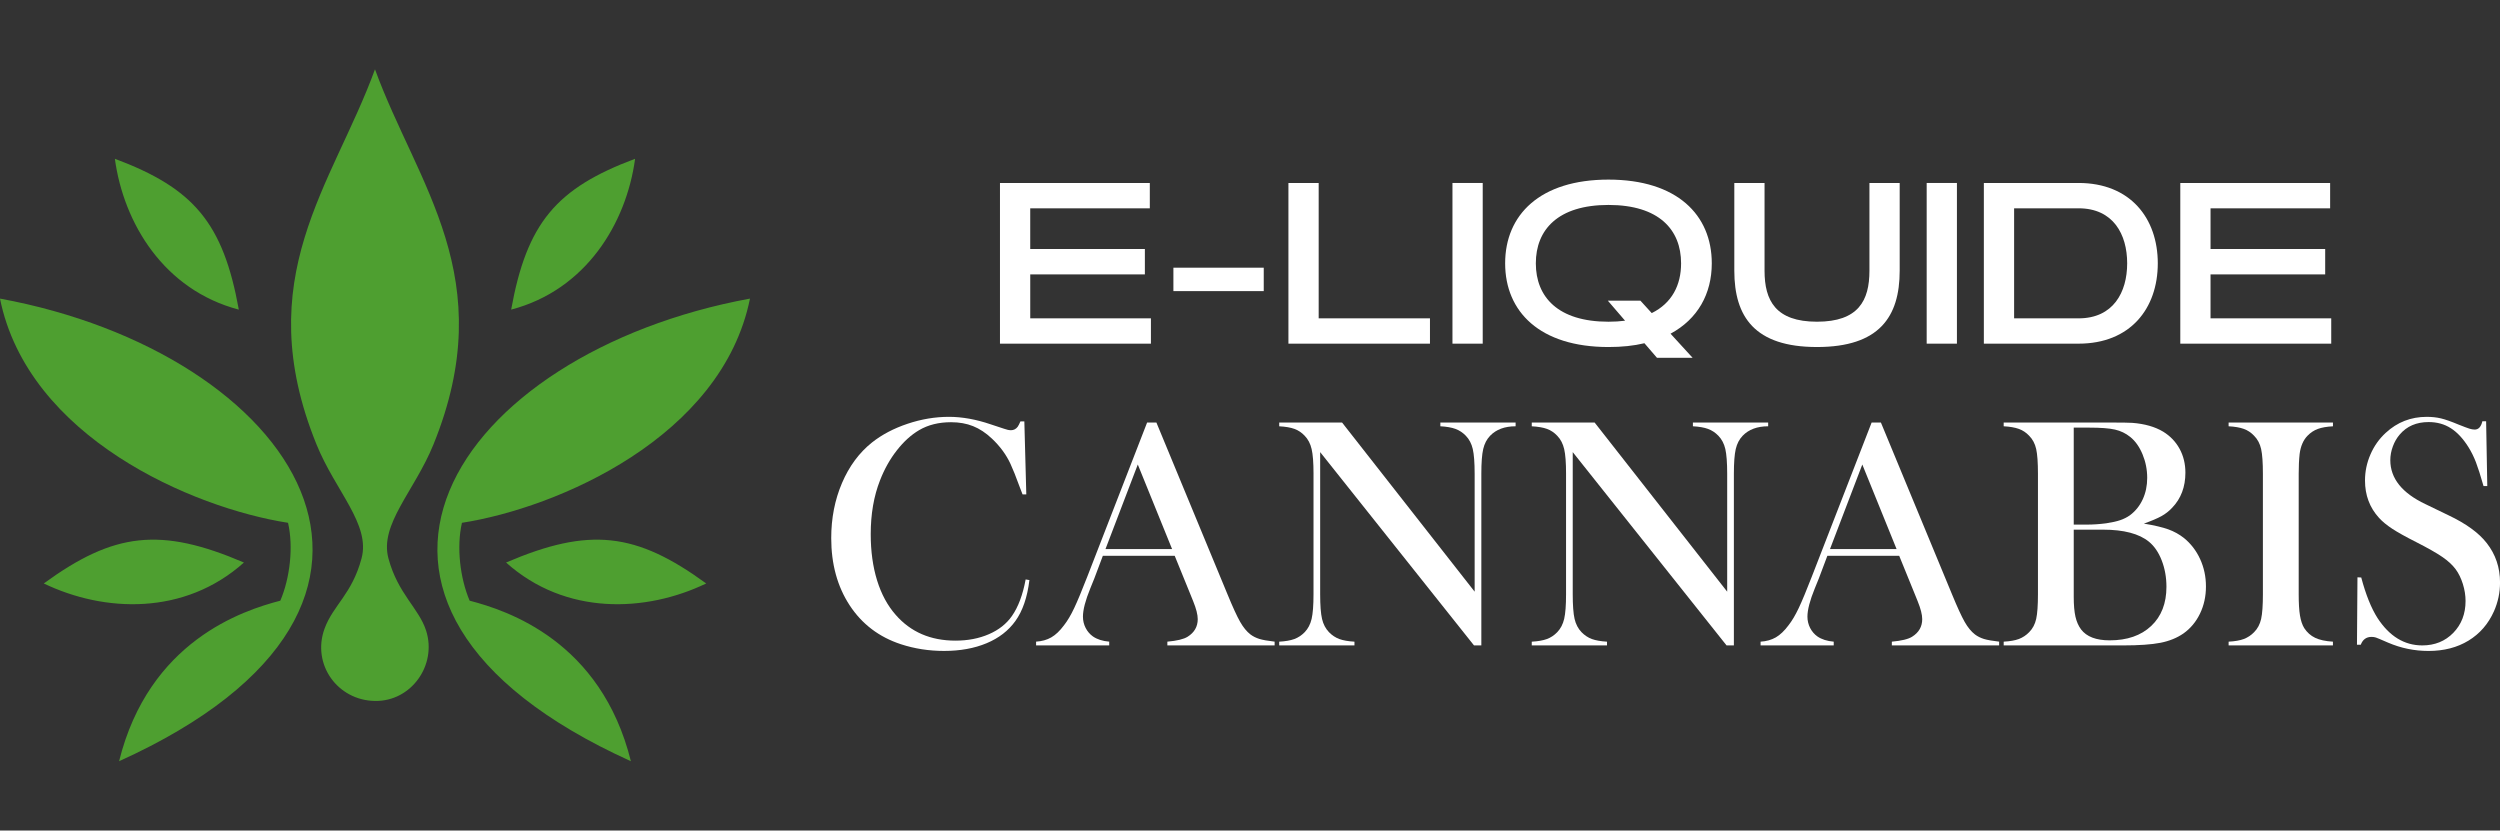
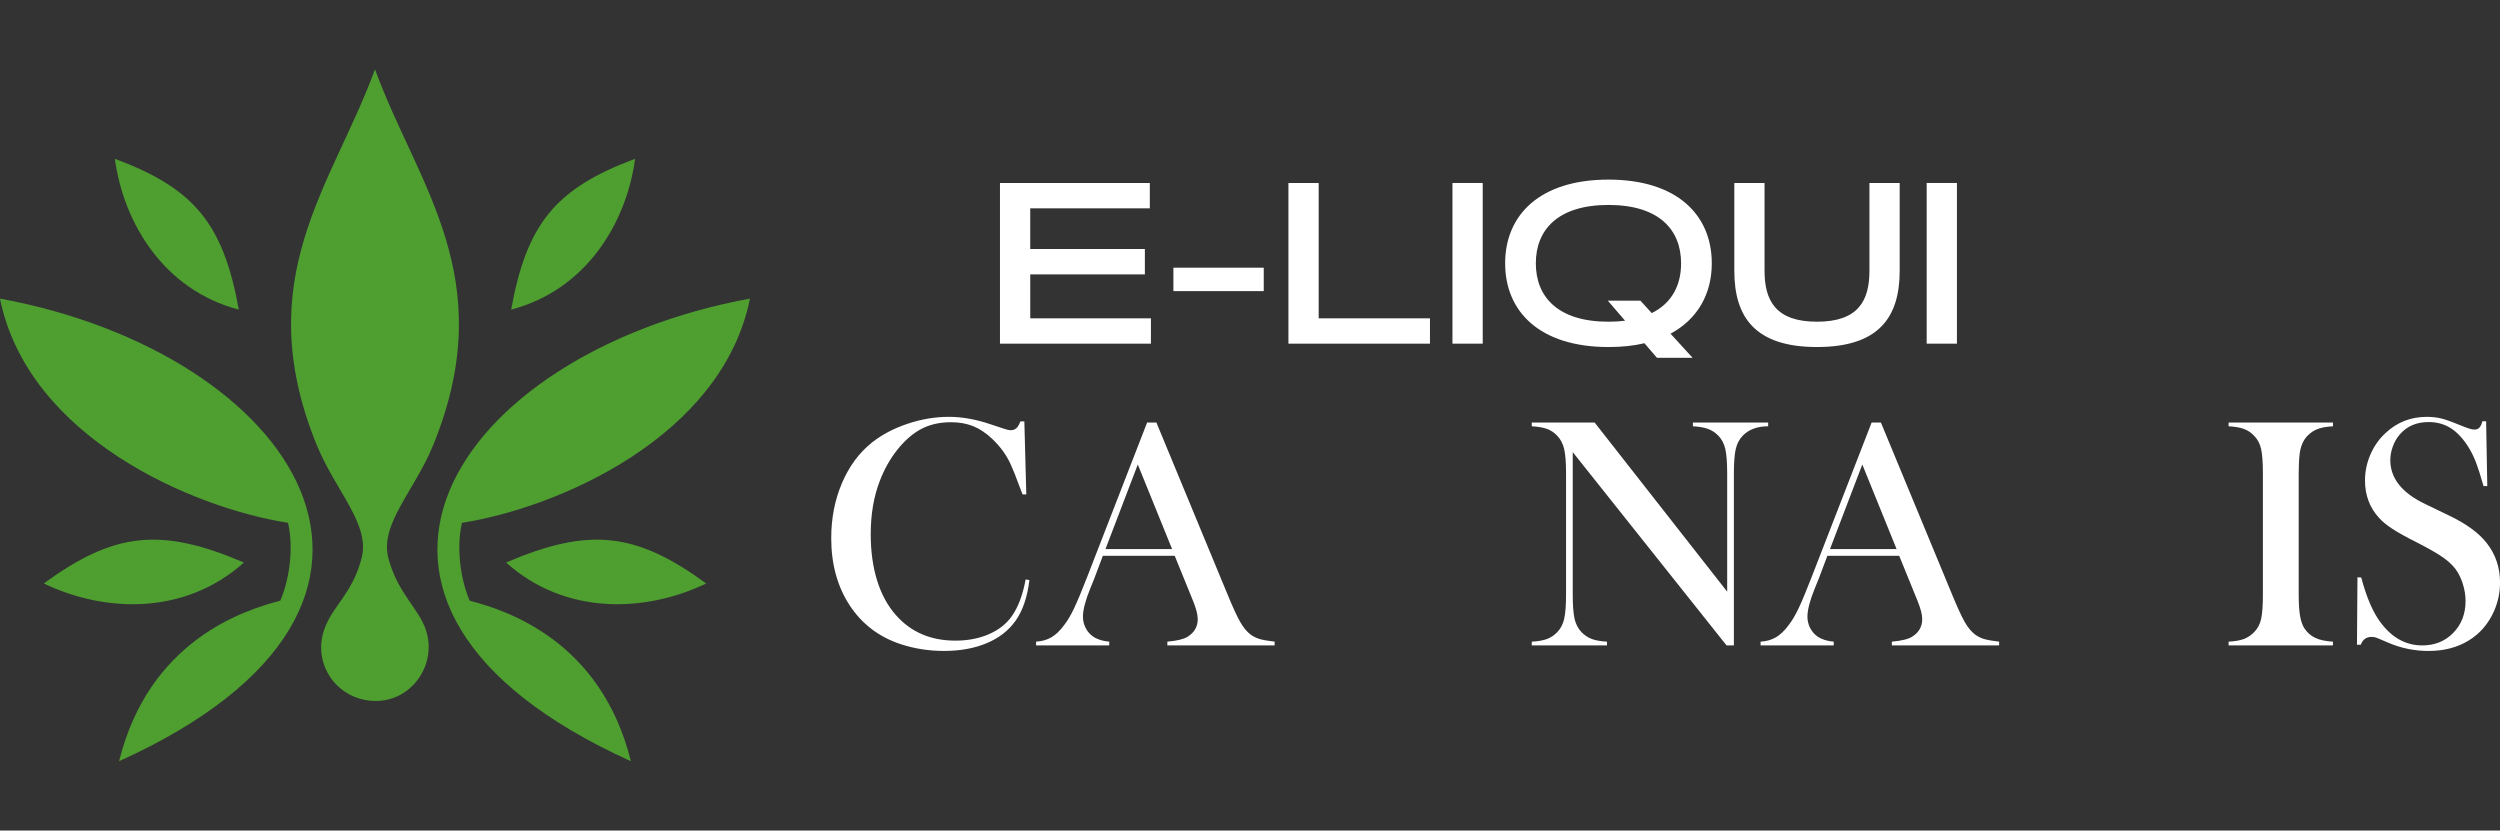
<svg xmlns="http://www.w3.org/2000/svg" version="1.1" id="Calque_1" x="0px" y="0px" width="215.816px" height="71.698px" viewBox="-25.408 -11.833 215.816 71.698" enable-background="new -25.408 -11.833 215.816 71.698" xml:space="preserve">
  <rect x="-25.408" y="-11.833" width="215.816" height="71.698" fill="#333333" stroke="none" />
  <g>
    <path fill-rule="evenodd" clip-rule="evenodd" fill="#4E9F30" d="M29.055,53.881c-2.579-10.385-10.677-13.014-13.92-13.859   c-0.834-1.957-1.141-4.65-0.665-6.723c8.237-1.283,22.447-7.383,24.865-19.355C13.983,18.604-1.074,40.234,29.055,53.881    M-21.628,38.535c6.053-4.41,10.071-4.895,17.277-1.807C-9.48,41.318-16.404,41.049-21.628,38.535z M35.556,38.535   c-6.054-4.41-10.071-4.895-17.277-1.807C23.408,41.318,30.33,41.049,35.556,38.535z M-15.128,53.881   c2.58-10.385,10.676-13.014,13.919-13.859c0.836-1.957,1.142-4.65,0.666-6.723c-8.238-1.283-22.448-7.383-24.866-19.355   C-0.057,18.604,15.001,40.234-15.128,53.881z M29.418,1.874c-6.804,2.544-9.347,5.537-10.699,13.021   C25.177,13.197,28.662,7.45,29.418,1.874z M-15.492,1.874c6.806,2.544,9.348,5.537,10.7,13.022   C-11.25,13.197-14.734,7.45-15.492,1.874z M6.963-5.849C3.33,4.13-3.934,12.142,1.921,26.549c1.633,4.019,4.669,6.88,3.882,9.822   c-0.832,3.102-2.451,4.031-3.194,6.068c-1.119,3.07,1.115,6.193,4.354,6.238c3.135,0.057,5.371-3.107,4.411-6.078   c-0.624-1.926-2.43-3.168-3.25-6.229c-0.788-2.941,2.248-5.803,3.882-9.822C17.861,12.142,10.597,4.13,6.963-5.849z" />
    <g>
      <g>
        <path fill="#FFFFFF" d="M73.425,9.661v2.196h-9.896v3.792h10.418v2.186H60.916V3.962h12.935v2.187H63.528v3.512H73.425z" />
        <path fill="#FFFFFF" d="M75.888,11.276h7.798v2.022h-7.798V11.276z" />
        <path fill="#FFFFFF" d="M88.43,15.649h9.606v2.186H85.817V3.962h2.612V15.649z" />
        <path fill="#FFFFFF" d="M99.978,3.962h2.611v13.872h-2.611V3.962z" />
        <path fill="#FFFFFF" d="M104.526,10.899c0-4.18,2.997-7.227,8.918-7.227s8.92,3.047,8.92,7.227c0,2.631-1.209,4.808-3.56,6.075     l1.905,2.081h-3.076l-1.084-1.258c-0.929,0.223-1.953,0.328-3.105,0.328C107.523,18.125,104.526,15.078,104.526,10.899z      M114.878,15.852l-1.489-1.731h2.813l0.979,1.074c1.74-0.861,2.533-2.41,2.533-4.296c0-2.902-1.905-5.04-6.269-5.04     c-4.361,0-6.27,2.138-6.27,5.04s1.908,5.041,6.27,5.041C113.958,15.939,114.433,15.911,114.878,15.852z" />
        <path fill="#FFFFFF" d="M124.309,11.537V3.962h2.61v7.575c0,2.583,0.959,4.402,4.528,4.402c3.568,0,4.527-1.819,4.527-4.402     V3.962h2.611v7.575c0,3.977-1.761,6.587-7.139,6.587S124.309,15.514,124.309,11.537z" />
        <path fill="#FFFFFF" d="M140.915,3.962h2.611v13.872h-2.611V3.962z" />
-         <path fill="#FFFFFF" d="M154.027,17.834h-8.176V3.962h8.176c4.459,0,6.839,3.038,6.839,6.937     C160.866,14.807,158.486,17.834,154.027,17.834z M148.463,15.649h5.564c2.999,0,4.196-2.255,4.196-4.75     c0-2.497-1.197-4.75-4.196-4.75h-5.564V15.649z" />
-         <path fill="#FFFFFF" d="M175.317,9.661v2.196h-9.898v3.792h10.42v2.186h-13.03V3.962h12.935v2.187h-10.324v3.512H175.317z" />
      </g>
      <g>
        <path fill="#FFFFFF" d="M63.02,24.545l0.169,6.3h-0.324c-0.104-0.273-0.184-0.48-0.239-0.621     c-0.329-0.902-0.597-1.573-0.804-2.015c-0.366-0.79-0.897-1.513-1.593-2.172c-0.526-0.498-1.071-0.858-1.635-1.083     c-0.563-0.227-1.198-0.339-1.901-0.339c-1.063,0-1.984,0.229-2.763,0.689c-0.686,0.404-1.325,0.984-1.917,1.742     c-0.591,0.755-1.075,1.617-1.451,2.585c-0.536,1.363-0.803,2.912-0.803,4.652c0,1.475,0.183,2.803,0.549,3.988     c0.367,1.184,0.902,2.174,1.606,2.973c1.296,1.486,3.016,2.227,5.158,2.227c1.072,0,2.035-0.186,2.89-0.557     c0.854-0.371,1.517-0.895,1.987-1.57c0.545-0.779,0.939-1.832,1.184-3.156l0.325,0.055c-0.179,1.484-0.583,2.664-1.213,3.537     c-0.602,0.838-1.431,1.477-2.487,1.916c-1.057,0.441-2.281,0.664-3.671,0.664c-1.296,0-2.537-0.191-3.72-0.578     c-1.888-0.619-3.364-1.74-4.426-3.359c-1.062-1.623-1.592-3.557-1.592-5.801c0-1.719,0.31-3.307,0.93-4.757     c0.62-1.451,1.484-2.619,2.593-3.503c0.855-0.676,1.876-1.213,3.065-1.612c1.189-0.399,2.38-0.599,3.573-0.599     c1.137,0,2.339,0.215,3.608,0.648l1.155,0.381c0.226,0.084,0.424,0.126,0.592,0.126c0.234,0,0.428-0.099,0.579-0.296     c0.066-0.094,0.145-0.248,0.238-0.465H63.02z" />
        <path fill="#FFFFFF" d="M84.626,43.883h-9.26v-0.324c0.837-0.074,1.419-0.217,1.747-0.424c0.584-0.365,0.875-0.873,0.875-1.521     c0-0.385-0.131-0.902-0.396-1.551l-0.239-0.592L76,36.146h-6.203l-0.731,1.943l-0.353,0.873     c-0.422,1.035-0.634,1.846-0.634,2.438c0,0.348,0.078,0.674,0.232,0.975c0.156,0.301,0.365,0.545,0.628,0.732     c0.366,0.254,0.835,0.404,1.408,0.451v0.324h-6.313v-0.324c0.498-0.029,0.934-0.152,1.31-0.367     c0.376-0.215,0.742-0.564,1.099-1.045c0.301-0.383,0.595-0.879,0.881-1.486c0.286-0.605,0.665-1.516,1.135-2.725l5.159-13.292     h0.802l6.131,14.813c0.46,1.119,0.826,1.916,1.1,2.396c0.273,0.479,0.568,0.838,0.888,1.084c0.225,0.17,0.483,0.297,0.775,0.389     c0.291,0.088,0.729,0.166,1.312,0.232V43.883z M75.775,35.568l-2.961-7.302l-2.79,7.302H75.775z" />
-         <path fill="#FFFFFF" d="M88.557,27.196v12.261c0,0.967,0.054,1.682,0.163,2.143c0.107,0.459,0.309,0.84,0.599,1.141     c0.264,0.271,0.563,0.469,0.895,0.592c0.334,0.121,0.77,0.197,1.304,0.227v0.324h-6.496v-0.324     c0.535-0.029,0.97-0.105,1.303-0.227c0.333-0.123,0.632-0.32,0.896-0.592c0.291-0.301,0.491-0.684,0.599-1.148     c0.109-0.465,0.163-1.178,0.163-2.135V29.055c0-0.947-0.054-1.656-0.163-2.12c-0.107-0.466-0.308-0.85-0.599-1.15     c-0.254-0.271-0.548-0.469-0.88-0.591c-0.334-0.122-0.775-0.198-1.318-0.226v-0.324h5.426l11.444,14.6V29.07     c0-0.967-0.056-1.682-0.163-2.143s-0.308-0.842-0.599-1.143c-0.263-0.271-0.561-0.469-0.895-0.591     c-0.333-0.122-0.769-0.198-1.304-0.226v-0.324h6.497v0.324c-0.94,0-1.672,0.271-2.199,0.816c-0.291,0.301-0.491,0.685-0.599,1.15     c-0.107,0.464-0.161,1.173-0.161,2.12v14.828h-0.636L88.557,27.196z" />
        <path fill="#FFFFFF" d="M110.36,27.196v12.261c0,0.967,0.054,1.682,0.161,2.143c0.107,0.459,0.309,0.84,0.599,1.141     c0.265,0.271,0.563,0.469,0.896,0.592c0.335,0.121,0.769,0.197,1.303,0.227v0.324h-6.496v-0.324     c0.535-0.029,0.97-0.105,1.304-0.227c0.335-0.123,0.632-0.32,0.895-0.592c0.291-0.301,0.491-0.684,0.6-1.148     s0.162-1.178,0.162-2.135V29.055c0-0.947-0.054-1.656-0.162-2.12c-0.108-0.466-0.309-0.85-0.6-1.15     c-0.254-0.271-0.548-0.469-0.88-0.591c-0.334-0.122-0.773-0.198-1.318-0.226v-0.324h5.428l11.442,14.6V29.07     c0-0.967-0.056-1.682-0.161-2.143c-0.109-0.461-0.308-0.842-0.6-1.143c-0.263-0.271-0.561-0.469-0.896-0.591     c-0.333-0.122-0.767-0.198-1.303-0.226v-0.324h6.497v0.324c-0.94,0-1.673,0.271-2.2,0.816c-0.291,0.301-0.489,0.685-0.599,1.15     c-0.106,0.464-0.161,1.173-0.161,2.12v14.828h-0.635L110.36,27.196z" />
        <path fill="#FFFFFF" d="M147.169,43.883h-9.261v-0.324c0.837-0.074,1.42-0.217,1.747-0.424c0.584-0.365,0.875-0.873,0.875-1.521     c0-0.385-0.131-0.902-0.395-1.551l-0.239-0.592l-1.353-3.324h-6.202l-0.731,1.943l-0.354,0.873     c-0.423,1.035-0.635,1.846-0.635,2.438c0,0.348,0.079,0.674,0.232,0.975c0.157,0.301,0.364,0.545,0.628,0.732     c0.366,0.254,0.837,0.404,1.409,0.451v0.324h-6.314v-0.324c0.499-0.029,0.936-0.152,1.312-0.367     c0.375-0.215,0.741-0.564,1.099-1.045c0.301-0.383,0.594-0.879,0.882-1.486c0.286-0.605,0.664-1.516,1.134-2.725l5.159-13.292     h0.802l6.132,14.813c0.46,1.119,0.826,1.916,1.099,2.396c0.272,0.479,0.569,0.838,0.889,1.084     c0.225,0.17,0.483,0.297,0.774,0.389c0.291,0.088,0.728,0.166,1.312,0.232V43.883z M138.318,35.568l-2.96-7.302l-2.79,7.302     H138.318z" />
-         <path fill="#FFFFFF" d="M147.563,43.883v-0.324c0.544-0.029,0.984-0.105,1.319-0.232c0.332-0.129,0.625-0.322,0.88-0.586     c0.3-0.301,0.503-0.682,0.606-1.141c0.103-0.461,0.153-1.176,0.153-2.143V29.07c0-0.967-0.051-1.682-0.153-2.143     c-0.104-0.461-0.307-0.842-0.606-1.143c-0.255-0.271-0.551-0.469-0.889-0.591c-0.339-0.122-0.775-0.198-1.311-0.226v-0.324h9.259     c0.94,0,1.555,0.011,1.847,0.028c1.071,0.084,1.959,0.338,2.663,0.761c0.611,0.376,1.084,0.869,1.417,1.479     c0.334,0.612,0.502,1.299,0.502,2.059c0,1.231-0.382,2.241-1.143,3.03c-0.273,0.293-0.583,0.535-0.931,0.727     c-0.349,0.191-0.851,0.408-1.51,0.641c0.904,0.15,1.604,0.316,2.102,0.494c0.498,0.18,0.949,0.428,1.353,0.746     c0.602,0.49,1.069,1.098,1.402,1.826c0.334,0.729,0.501,1.514,0.501,2.361c0,0.854-0.171,1.637-0.515,2.346     c-0.343,0.709-0.82,1.281-1.431,1.713c-0.554,0.383-1.215,0.652-1.979,0.803c-0.768,0.15-1.846,0.227-3.235,0.227H147.563z      M153.61,25.082v8.372h1.141c0.536,0,1.091-0.037,1.663-0.113c0.499-0.076,0.899-0.164,1.204-0.268     c0.306-0.104,0.586-0.244,0.839-0.422c0.479-0.357,0.849-0.816,1.107-1.375c0.258-0.561,0.388-1.176,0.388-1.853     c0-0.714-0.136-1.395-0.402-2.036c-0.268-0.644-0.622-1.146-1.064-1.501c-0.385-0.311-0.824-0.523-1.316-0.635     c-0.493-0.113-1.245-0.169-2.248-0.169H153.61z M153.61,33.889v5.807c0,0.705,0.05,1.273,0.148,1.705     c0.099,0.434,0.26,0.799,0.484,1.1c0.48,0.631,1.302,0.945,2.468,0.945c1.512,0,2.706-0.412,3.586-1.24     c0.878-0.828,1.317-1.955,1.317-3.381c0-0.82-0.137-1.578-0.408-2.279c-0.271-0.699-0.641-1.236-1.099-1.611     c-0.847-0.695-2.171-1.045-3.975-1.045H153.61z" />
        <path fill="#FFFFFF" d="M175.988,24.644v0.324c-0.534,0.027-0.969,0.104-1.303,0.226s-0.633,0.319-0.896,0.591     c-0.365,0.377-0.591,0.898-0.677,1.565c-0.056,0.498-0.082,1.07-0.082,1.72v10.387c0,0.779,0.036,1.395,0.111,1.846     c0.076,0.451,0.198,0.813,0.366,1.084c0.244,0.377,0.56,0.656,0.944,0.84s0.897,0.295,1.535,0.332v0.324h-9.005v-0.324     c0.545-0.029,0.984-0.105,1.317-0.232c0.333-0.129,0.627-0.322,0.882-0.586c0.301-0.301,0.502-0.682,0.607-1.141     c0.103-0.461,0.153-1.176,0.153-2.143V29.07c0-0.967-0.051-1.682-0.153-2.143c-0.105-0.461-0.307-0.842-0.607-1.143     c-0.255-0.271-0.55-0.469-0.888-0.591c-0.339-0.122-0.775-0.198-1.312-0.226v-0.324H175.988z" />
        <path fill="#FFFFFF" d="M178.061,43.826l0.042-5.822l0.326,0.016c0.394,1.48,0.862,2.648,1.407,3.502     c1.024,1.572,2.313,2.361,3.862,2.361c1.081,0,1.973-0.361,2.679-1.086c0.703-0.723,1.057-1.641,1.057-2.748     c0-0.48-0.077-0.967-0.232-1.467c-0.155-0.496-0.365-0.926-0.628-1.281c-0.271-0.365-0.656-0.719-1.149-1.057     c-0.493-0.34-1.246-0.766-2.26-1.283c-0.893-0.451-1.577-0.832-2.051-1.141c-0.476-0.313-0.858-0.625-1.149-0.945     c-0.808-0.883-1.212-1.961-1.212-3.228c0-0.779,0.157-1.532,0.473-2.255c0.313-0.724,0.754-1.343,1.317-1.86     c0.995-0.921,2.175-1.38,3.537-1.38c0.441,0,0.851,0.044,1.226,0.133c0.376,0.089,0.879,0.266,1.508,0.529     c0.47,0.188,0.791,0.308,0.959,0.36c0.17,0.051,0.32,0.077,0.45,0.077c0.331,0,0.55-0.24,0.663-0.72h0.323l0.1,5.596h-0.324     c-0.254-0.893-0.472-1.575-0.654-2.051c-0.183-0.475-0.4-0.914-0.653-1.317c-0.46-0.732-0.966-1.276-1.519-1.627     c-0.555-0.354-1.191-0.529-1.915-0.529c-1.051,0-1.881,0.357-2.49,1.072c-0.253,0.292-0.453,0.635-0.597,1.028     c-0.146,0.397-0.22,0.791-0.22,1.187c0,1.57,1.01,2.837,3.027,3.794l1.982,0.959c1.529,0.725,2.631,1.525,3.309,2.4     c0.769,0.977,1.154,2.113,1.154,3.412c0,0.863-0.175,1.688-0.522,2.477c-0.489,1.096-1.222,1.941-2.198,2.537     s-2.128,0.893-3.453,0.893c-1.212,0-2.377-0.238-3.496-0.719c-0.581-0.254-0.93-0.4-1.043-0.438     c-0.112-0.037-0.238-0.057-0.381-0.057c-0.45,0-0.76,0.227-0.93,0.678H178.061z" />
      </g>
    </g>
  </g>
</svg>